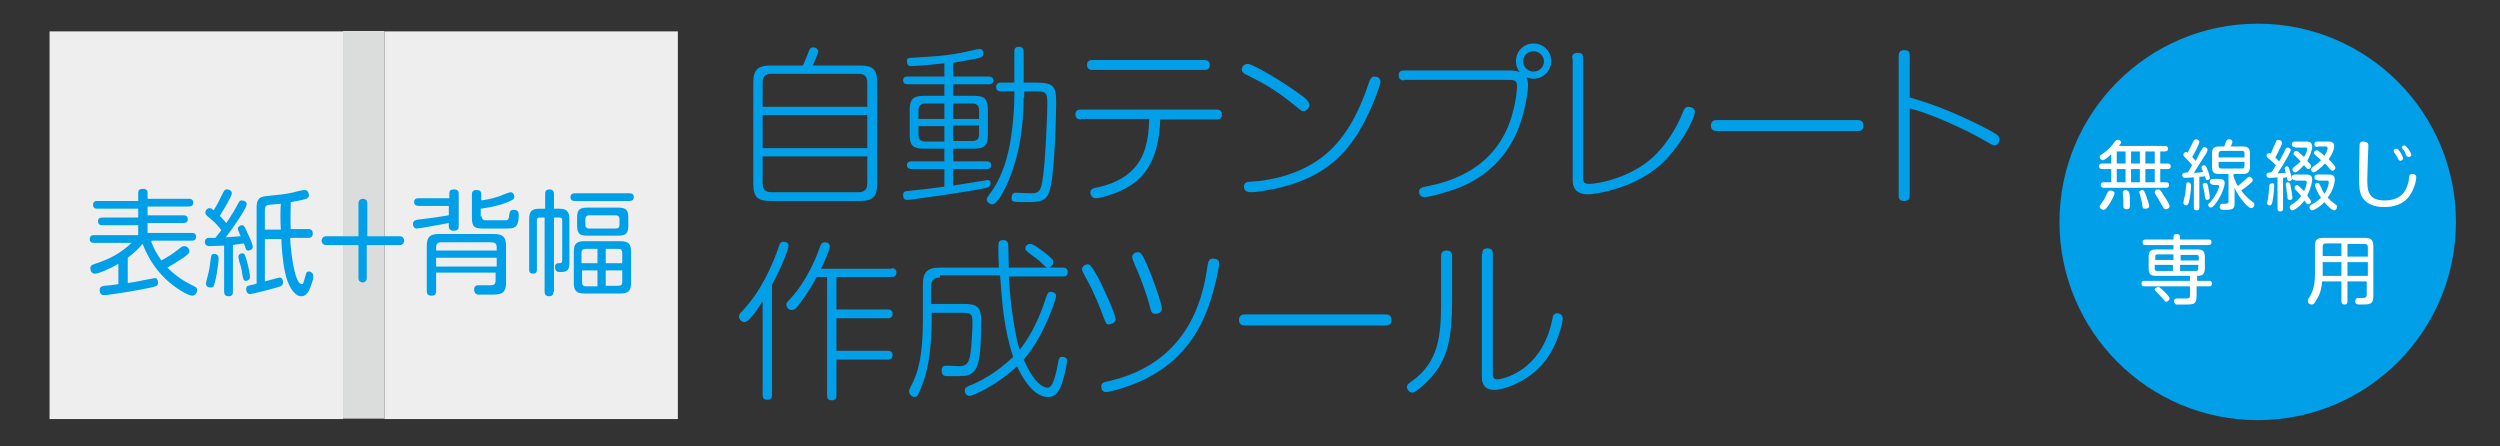
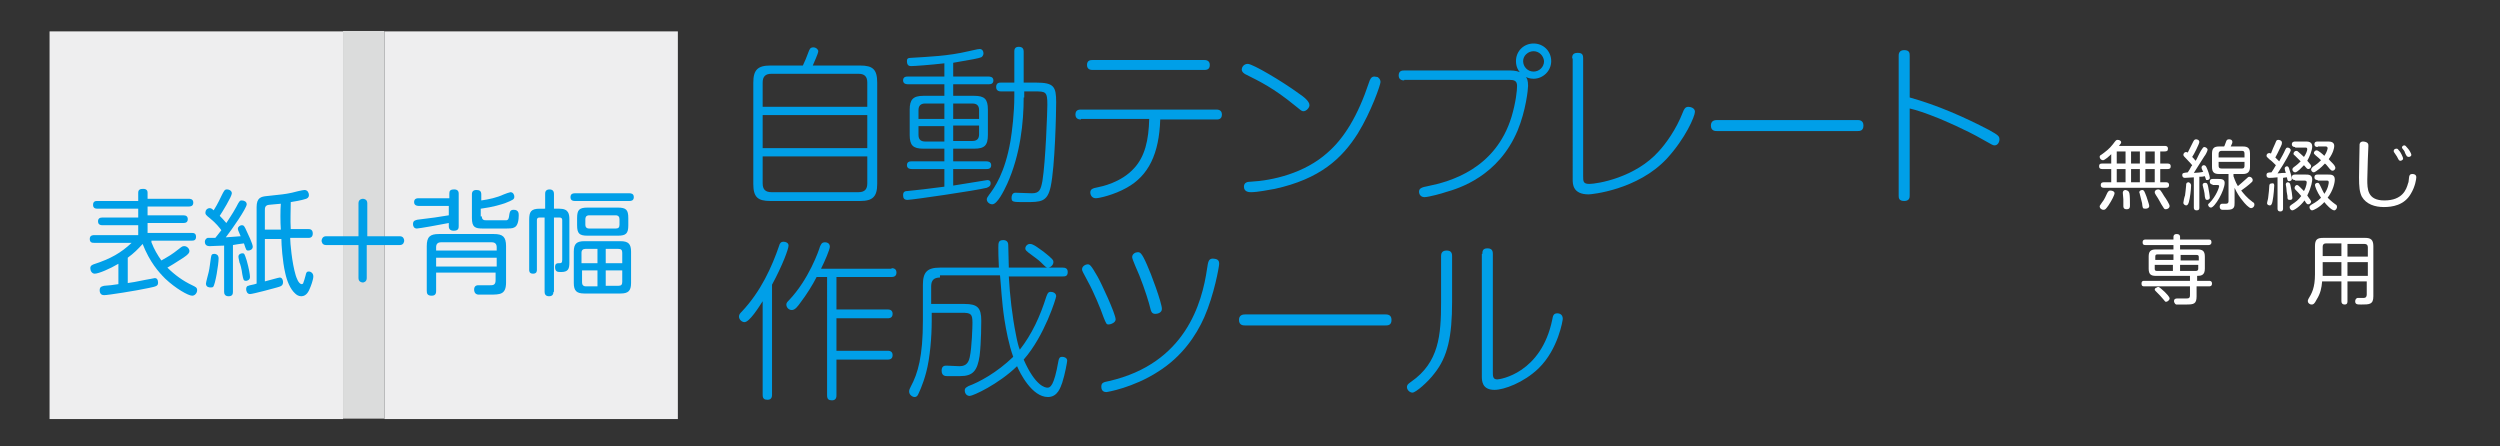
<svg xmlns="http://www.w3.org/2000/svg" version="1.0" id="レイヤー_1" x="0px" y="0px" viewBox="0 0 454 81" style="enable-background:new 0 0 454 81;" xml:space="preserve">
  <rect x="0" y="0" width="454" height="81" fill="#333333" stroke="none" />
  <style type="text/css">
	.st0{fill:#009FE8;}
	.st1{fill:#EEEEEF;}
	.st2{fill:#DBDCDC;}
	.st3{fill:#FFFFFF;}
</style>
  <g>
    <g>
      <path class="st0" d="M156.2,11.9c2.3,0,3.1,0.7,3.1,3.1v18.4c0,2.3-0.8,3.1-3.1,3.1h-16.3c-2.3,0-3.1-0.7-3.1-3.1V15    c0-2.3,0.8-3.1,3.1-3.1h5.9c0.5-1.1,0.6-1.3,1-2.4c0.2-0.5,0.3-0.9,0.9-0.9c0.5,0,0.9,0.4,0.9,0.7c0,0.4-0.8,2.1-1,2.6H156.2z     M157.5,19.4V15c0-1.1-0.5-1.6-1.6-1.6h-15.8c-1.1,0-1.6,0.5-1.6,1.6v4.4H157.5z M138.5,20.9v6h19v-6H138.5z M138.5,28.4v4.9    c0,1.1,0.5,1.6,1.6,1.6h15.8c1.1,0,1.6-0.5,1.6-1.6v-4.9H138.5z" />
      <path class="st0" d="M173.1,13.9h6.4c0.2,0,0.9,0,0.9,0.7c0,0.7-0.6,0.7-0.9,0.7h-6.4v2.1h3.8c1.9,0,2.5,0.6,2.5,2.5v4.6    c0,1.9-0.6,2.5-2.5,2.5h-3.8v2.3h6c0.2,0,0.9,0,0.9,0.7c0,0.7-0.6,0.7-0.9,0.7h-6v3c0.7-0.1,6.1-1,6.2-1c0.3,0,0.6,0.1,0.6,0.6    c0,0.4-0.2,0.6-0.7,0.8c-1.9,0.5-13.6,2.2-14.4,2.2c-0.6,0-0.8-0.3-0.8-0.9c0-0.4,0.2-0.7,0.7-0.7c2.7-0.3,3.1-0.3,6.8-0.8v-3.2    h-5.9c-0.2,0-0.9,0-0.9-0.7c0-0.7,0.6-0.7,0.9-0.7h5.9V27h-3.8c-1.9,0-2.5-0.6-2.5-2.5v-4.6c0-1.8,0.6-2.5,2.5-2.5h3.8v-2.1h-6.6    c-0.2,0-0.9,0-0.9-0.7c0-0.7,0.6-0.7,0.9-0.7h6.6v-2.4c-2.7,0.3-5.4,0.5-6,0.5c-0.3,0-0.8,0-0.8-0.9c0-0.4,0.1-0.6,0.8-0.6    c3.1-0.2,6.6-0.3,10.4-1.2c0.6-0.1,1.6-0.4,2-0.4c0.5,0,0.7,0.4,0.7,0.8c0,0.3-0.2,0.6-0.4,0.7c-0.5,0.2-1.6,0.4-5.1,1V13.9z     M171.5,21.6v-2.8H168c-0.8,0-1.2,0.4-1.2,1.2v1.6H171.5z M171.5,22.9h-4.7v1.6c0,0.7,0.3,1.2,1.2,1.2h3.5V22.9z M173.1,21.6h4.7    v-1.6c0-0.7-0.3-1.2-1.2-1.2h-3.5V21.6z M173.1,22.9v2.7h3.5c0.8,0,1.2-0.4,1.2-1.2v-1.6H173.1z M185.9,17.7    c0,4.5-0.6,10.4-3,15.7c-0.6,1.3-1.8,3.7-2.7,3.7c-0.5,0-1-0.4-1-0.9c0-0.2,0.1-0.4,0.4-0.8c1-1.3,2.9-4,3.9-9.8    c0.3-1.8,0.7-5.1,0.7-8.1v-0.9h-2.4c-0.2,0-0.9,0-0.9-0.8c0-0.8,0.6-0.8,0.9-0.8h2.4V9.4c0-0.3,0-0.9,0.8-0.9    c0.8,0,0.9,0.5,0.9,0.9v5.6h2.2c3.3,0,3.7,0.7,3.7,3.6c0,1.7-0.2,11.6-1,15.3c-0.6,2.8-1.8,2.8-4.6,2.8c-2.3,0-2.5,0-2.5-0.8    c0-0.3,0.1-0.9,0.7-0.9c0,0,2.7,0.1,3,0.1c1.4,0,1.6-0.7,1.9-2.2c0.6-3.7,0.9-12.9,0.9-13.9c0-2.4-0.3-2.4-2.4-2.4h-1.8V17.7z" />
      <path class="st0" d="M196.3,21.7c-0.2,0-1,0-1-0.9c0-0.9,0.7-0.9,1-0.9h24.6c0.2,0,1,0,1,0.9c0,0.9-0.7,0.9-1,0.9h-10.2    c-0.2,6.2-2.1,10.2-6.1,12.4c-2.3,1.3-5,1.9-5.6,1.9c-0.9,0-1-0.9-1-1c0-0.6,0.3-0.8,1.4-1c0.5-0.1,4.2-0.8,6.6-3.5    c1.9-2.1,2.6-5,2.7-8.9H196.3z M218.7,10.9c0.2,0,1,0,1,0.9c0,0.9-0.7,0.9-1,0.9h-20.3c-0.2,0-1,0-1-0.9c0-0.9,0.7-0.9,1-0.9    H218.7z" />
      <path class="st0" d="M235.9,17c0.9,0.6,1.9,1.4,1.9,2.1c0,0.5-0.6,1.1-1.1,1.1c-0.3,0-0.4-0.1-1.5-1c-3.9-3.2-6.4-4.4-9-5.7    c-0.2-0.1-0.7-0.4-0.7-0.9c0-0.3,0.3-1,1.1-1C227.5,11.6,232.9,14.8,235.9,17z M250.7,14.9c0,0.5-1.7,5.4-4.1,9.3    c-2.9,4.6-6.9,8.3-15.1,10.1c-1.2,0.2-3.1,0.6-4.3,0.6c-0.3,0-1.3,0-1.3-1c0-0.8,0.7-0.9,1.2-0.9c3.9-0.2,9.8-1.5,14-5.3    c3-2.6,5.5-6.7,7.5-12.7c0.2-0.6,0.4-1.1,1-1.1c0.2,0,0.4,0.1,0.6,0.1C250.6,14.3,250.7,14.6,250.7,14.9z" />
      <path class="st0" d="M255,14.6c-0.2,0-1,0-1-0.9c0-0.9,0.7-0.9,1-0.9h19c0.5,0,1.3,0,2,0.3c-0.2-0.2-0.7-0.9-0.7-2    c0-1.8,1.4-3.2,3.2-3.2c1.8,0,3.2,1.4,3.2,3.2c0,1.8-1.5,3.2-3.2,3.2c-0.7,0-1.1-0.2-1.4-0.3c0.2,0.2,0.4,0.6,0.4,1.6    c0,0.6-0.4,4.5-1.9,8.1c-3.5,8.3-10.6,10.5-13.1,11.2c-0.5,0.2-3.1,0.9-3.8,0.9c-0.6,0-1-0.4-1-1c0-0.6,0.5-0.8,1.6-1    c4-0.8,12.3-3.1,15.2-12.6c0.8-2.7,1-4.8,1-5.6c0-1-0.6-1.1-1.5-1.1H255z M278.5,9.3c-1,0-1.9,0.8-1.9,1.8c0,1,0.8,1.9,1.9,1.9    c1,0,1.9-0.8,1.9-1.9C280.3,10.1,279.5,9.3,278.5,9.3z" />
      <path class="st0" d="M285.5,10.6c0-0.5,0.1-1,1-1c0.8,0,1,0.3,1,1V32c0,0.9,0,1.4,1.1,1.4c1.4,0,8.4-1.1,12.7-6    c1.2-1.3,3.1-3.9,4.3-7c0.2-0.5,0.4-1,1-1c0.4,0,1.2,0.2,1.2,0.9c0,0.8-1.7,4.8-5.1,8.5c-5.3,5.7-13.7,6.5-14.2,6.5    c-2.9,0-2.9-1.9-2.9-2.7V10.6z" />
      <path class="st0" d="M311.8,23.8c-0.3,0-1.1,0-1.1-1c0-0.9,0.7-1,1.1-1h25.5c0.3,0,1.1,0,1.1,1s-0.7,1-1.1,1H311.8z" />
      <path class="st0" d="M346.8,35.5c0,0.3,0,1-1,1c-1,0-1-0.6-1-1V10.1c0-0.2,0-1,1-1c1,0,1,0.6,1,1v7.6c5,1.4,9.8,3.5,14.4,5.9    c1.6,0.9,1.9,1.1,1.9,1.7c0,0.5-0.3,1.1-0.9,1.1c-0.3,0-0.4-0.1-2.2-1.1c-3.1-1.8-7.2-3.5-7.9-3.8c-2.5-1-4-1.5-5.3-1.8V35.5z" />
      <path class="st0" d="M140.2,71.7c0,0.2,0,0.9-0.8,0.9c-0.6,0-0.9-0.2-0.9-0.9v-17c-0.7,1.1-2.4,3.8-3.3,3.8c-0.5,0-1-0.5-1-1    c0-0.4,0.2-0.6,0.5-0.9c3.5-3.7,5.5-8.2,6.8-12c0.1-0.4,0.3-0.7,0.8-0.7c0.4,0,0.9,0.2,0.9,0.7c0,0.6-1.1,3.6-3,7.1V71.7z     M161.9,48.7c0.2,0,0.9,0,0.9,0.8c0,0.8-0.7,0.8-0.9,0.8h-10v5.9h9.3c0.2,0,0.9,0,0.9,0.8c0,0.8-0.7,0.8-0.9,0.8h-9.3v5.9h9.3    c0.2,0,0.9,0,0.9,0.8c0,0.8-0.7,0.8-0.9,0.8h-9.3v6.5c0,0.2,0,0.9-0.8,0.9c-0.6,0-0.9-0.2-0.9-0.9V50.3h-1.9    c-0.7,1.4-1.9,3.3-2.9,4.6c-0.5,0.7-1,1.4-1.6,1.4s-1-0.5-1-1c0-0.3,0.2-0.5,0.5-0.8c3.6-3.8,5.4-9,5.6-9.7    c0.2-0.4,0.3-0.8,0.9-0.8c0.1,0,0.9,0,0.9,0.8c0,0.5-0.9,2.6-1.6,4H161.9z" />
      <path class="st0" d="M170.7,50.4c-1.1,0-1.6,0.5-1.6,1.6v3.2h6.1c2.3,0,3,0.7,3,3c0,0.2,0,4-0.3,6.4c-0.4,2.7-1.2,3.7-3.5,3.7    c-0.4,0-2,0-2.4,0c-0.3,0-1,0-1-1c0-0.9,0.6-0.9,0.9-0.9c0,0,1.9,0.1,2.3,0.1c0.8,0,1.6-0.2,1.9-1.6c0.4-1.8,0.5-5.7,0.5-6.3    c0-1.6-0.3-1.8-1.9-1.8h-5.5v1.5c0,2.8-0.3,6.7-1,9.3c-0.6,2.3-1.4,3.9-1.5,4.1c-0.1,0.2-0.3,0.4-0.6,0.4c-0.4,0-1-0.4-1-1    c0-0.3,0.1-0.5,0.3-0.9c1.3-2.4,2.2-5.5,2.2-12v-6.5c0-2.3,0.8-3.1,3.1-3.1h10.7c-0.1-2.2-0.1-2.6-0.1-3.6c0-0.9,0-1.4,0.9-1.4    c0.8,0,0.9,0.6,0.9,0.9c0,0.6,0.1,3.5,0.1,4.1h9.8c0.4,0,0.9,0.1,0.9,0.8c0,0.8-0.5,0.8-0.9,0.8h-9.8c0.2,3.5,0.6,7.1,1.3,10.6    c0.2,1.1,0.5,2.3,0.7,2.7c2.2-2.8,3.7-6.1,4.8-9.6c0.2-0.5,0.3-0.9,0.8-0.9c0.4,0,1,0.2,1,0.8c0,0.3-2.1,7.2-5.9,11.5    c2.1,4.8,3.9,5.1,4.3,5.1c0.5,0,1.2-0.2,2-4.8c0.1-0.5,0.2-0.8,0.7-0.8c0.4,0,0.9,0.2,0.9,0.7c0,0.2-0.4,2.5-0.9,4    c-0.3,0.8-0.8,2.6-2.6,2.6c-2.9,0-5.1-4.4-5.6-5.6c-3.4,3.3-8,5.4-8.6,5.4s-0.9-0.5-0.9-1c0-0.5,0.4-0.6,0.7-0.8    c1.9-0.7,5.1-2.4,8.1-5.3c-0.8-2.2-1.3-4.9-1.6-6.8c-0.5-3.3-0.6-6.1-0.8-8H170.7z M189.5,45.7c1.8,1.4,1.8,1.6,1.8,1.9    c0,0.5-0.5,1-1,1c-0.3,0-0.4-0.1-1.2-0.9c-0.6-0.6-1.4-1.1-2.3-1.8c-0.3-0.3-0.6-0.4-0.6-0.8c0-0.4,0.4-0.8,0.8-0.8    C187.6,44.2,188.9,45.3,189.5,45.7z" />
      <path class="st0" d="M200.4,57.6c-0.5-1.5-1.9-4.8-2.8-6.4c-1-1.9-1.1-2-1.1-2.3c0-0.6,0.7-0.9,1-0.9c0.4,0,0.6,0.1,1.8,2.2    c0.6,1,3.3,6.8,3.3,7.8c0,0.6-0.9,0.9-1.1,0.9C200.9,59,200.9,58.8,200.4,57.6z M221.4,47.9c0,0.5-0.9,5.6-2.7,9.7    c-1.5,3.4-4.1,7.2-8.4,9.9c-4.5,2.9-9.2,3.7-9.4,3.7c-0.9,0-0.9-0.8-0.9-1c0-0.7,0.4-0.8,1.4-1c13.9-3.2,16.9-14.2,17.8-20.4    c0.2-1.4,0.3-2,1.4-1.8C221.3,47.1,221.4,47.5,221.4,47.9z M208.9,56c-0.2-0.9-1-3.5-2-6c-0.2-0.5-1.3-2.9-1.3-3.3    c0-0.6,0.6-0.9,1-0.9c0.4,0,0.7,0,1.7,2.3c0.7,1.5,2.7,6.9,2.7,8c0,0.7-0.8,0.9-1.2,0.9C209.1,57,209,56.4,208.9,56z" />
      <path class="st0" d="M226.1,59.1c-0.3,0-1.1,0-1.1-1c0-0.9,0.7-1,1.1-1h25.5c0.3,0,1.1,0,1.1,1c0,1-0.7,1-1.1,1H226.1z" />
      <path class="st0" d="M263.7,54.8c0,6.3-0.8,10-3.2,13c-1.2,1.6-3.4,3.5-4,3.5c-0.5,0-1-0.5-1-1c0-0.5,0.4-0.7,0.8-1    c5-3.5,5.4-8.4,5.4-14.4v-8.4c0-0.4,0.1-1,1-1c0.7,0,1,0.3,1,1V54.8z M269.2,46.1c0-0.4,0-1,0.9-1c0.7,0,1,0.3,1,1v21.5    c0,0.7,0,1.3,0.8,1.3c0.5,0,8-1.1,10-10.9c0.1-0.6,0.2-1.1,0.9-1.1c0.1,0,1,0,1,1c0,0.2-0.8,5.5-4.4,9c-2.7,2.6-6.3,3.9-8,3.9    c-2.3,0-2.3-1.7-2.3-2.5V46.1z" />
    </g>
  </g>
  <g>
    <rect x="9" y="5.7" class="st1" width="53.3" height="70.4" />
    <rect x="69.8" y="5.7" class="st1" width="53.3" height="70.4" />
    <rect x="62.3" y="5.7" transform="matrix(-1 -1.224647e-16 1.224647e-16 -1 132.093 81.725)" class="st2" width="7.5" height="70.4" />
  </g>
  <g>
    <path class="st0" d="M27.5,44c0.5,1.3,1.1,2.3,1.8,3.3c1.4-0.8,1.8-1,3.2-2.1c0.6-0.5,0.7-0.5,1-0.5c0.4,0,0.9,0.4,0.9,0.9   c0,0.3-0.2,0.6-1.1,1.2c-1.2,0.8-2.7,1.7-2.9,1.8c1.3,1.3,2.8,2.4,4.5,3.2c0.6,0.3,0.9,0.4,0.9,0.9c0,0.5-0.4,1-0.9,1   c-0.7,0-3-1.3-4.9-3.1c-1.2-1.2-2.8-3-4.1-6.3c-0.8,0.9-1.6,1.7-2.7,2.5v4.6c0.2,0,1.9-0.3,3.3-0.6c0.2,0,1.5-0.3,1.6-0.3   c0.4,0,0.6,0.3,0.6,0.8c0,0.6-0.2,0.7-1.7,1c-2.3,0.5-7.4,1.3-8.1,1.3c-0.4,0-0.8-0.2-0.8-0.9c0-0.7,0.5-0.7,0.8-0.8   c0.4,0,2.1-0.2,2.6-0.3v-3.7c-1.5,0.9-3.6,1.8-4.3,1.8c-0.5,0-0.8-0.5-0.8-1c0-0.5,0.4-0.6,0.6-0.7c3.1-1,5-2.1,6.9-3.9h-6.8   c-0.3,0-0.8,0-0.8-0.7c0-0.7,0.6-0.7,0.8-0.7h8v-1.8h-6.5c-0.6,0-0.8-0.3-0.8-0.7c0-0.5,0.3-0.7,0.8-0.7h6.5v-1.6h-7.4   c-0.4,0-0.8-0.1-0.8-0.7c0-0.7,0.5-0.7,0.8-0.7h7.4V35c0-0.6,0.4-0.7,0.9-0.7c0.7,0,0.8,0.4,0.8,0.7v1.1h7.5c0.2,0,0.8,0,0.8,0.7   s-0.6,0.7-0.8,0.7h-7.5v1.6h6.5c0.5,0,0.8,0.2,0.8,0.7c0,0.5-0.3,0.7-0.8,0.7h-6.5v1.8h8c0.3,0,0.8,0,0.8,0.7   c0,0.7-0.5,0.7-0.8,0.7H27.5z" />
    <path class="st0" d="M40.7,44.6c-0.7,0-2.1,0.1-2.6,0.1c-0.2,0-0.9,0-0.9-0.8c0-0.3,0.2-0.6,0.5-0.7c0.1,0,0.9,0,1.4,0   c0.2-0.2,1-1.3,1.1-1.4c-0.3-0.4-1-1.3-2-2.1c-0.9-0.7-0.9-0.8-0.9-1.1c0-0.4,0.3-0.8,0.8-0.8c0.2,0,0.4,0.1,0.7,0.4   c0.2-0.3,0.8-1.3,1.4-2.6c0.5-1,0.6-1.2,1-1.2c0.5,0,0.9,0.3,0.9,0.7c0,0.6-1.8,3.5-2.2,4.1c0.2,0.2,0.7,0.7,1.2,1.3   c0.1-0.2,1.1-1.6,1.8-2.9c0.6-1.2,0.7-1.2,1-1.2c0.4,0,0.9,0.2,0.9,0.7c0,0.7-2.7,4.6-3.8,6c1.2-0.1,1.5-0.1,2.7-0.2   c-0.5-1.1-0.5-1.2-0.5-1.4c0-0.3,0.4-0.6,0.7-0.6c0.4,0,0.5,0.2,0.9,1.1c0.2,0.4,1.1,2.3,1.1,2.8c0,0.5-0.5,0.7-0.8,0.7   c-0.4,0-0.4-0.1-0.8-1.3c-0.8,0.1-1.5,0.2-2,0.3V53c0,0.4-0.1,0.8-0.8,0.8c-0.7,0-0.8-0.5-0.8-0.8V44.6z M39.7,46.9   c0,1.1-0.6,4.8-1,5.2c-0.1,0.1-0.3,0.1-0.5,0.1c-0.1,0-0.8,0-0.8-0.7c0-0.2,0.4-1.7,0.5-2.1c0.2-0.9,0.2-1.3,0.4-2.6   c0.1-0.6,0.2-0.7,0.7-0.7C39.6,46.2,39.7,46.6,39.7,46.9z M44.8,47.3c0.4,1.4,0.6,2.6,0.6,3c0,0.6-0.6,0.7-0.7,0.7   c-0.5,0-0.5-0.2-0.7-1.2c-0.1-0.9-0.4-2-0.5-2.1c-0.2-0.9-0.2-1-0.2-1.1c0-0.4,0.4-0.6,0.7-0.6C44.4,46,44.4,46.1,44.8,47.3z    M52.7,43.3c0,0.7,0.3,4.4,1,6.7c0.1,0.3,0.5,1.6,1.1,1.6c0.2,0,0.3-0.2,0.3-0.3c0.1-0.3,0.2-0.5,0.4-1.3c0.1-0.5,0.2-0.7,0.6-0.7   c0.2,0,0.8,0.2,0.8,0.9c0,0.6-0.5,1.9-0.6,2.1c-0.2,0.5-0.6,1.5-1.6,1.5c-0.5,0-0.9-0.3-1.1-0.5c-0.9-0.8-1.5-2.3-1.8-3.7   c-0.5-2.1-0.7-5.2-0.7-6.2h-3v7.7c1.2-0.3,2.5-0.7,2.7-0.7c0.5,0,0.6,0.6,0.6,0.8c0,0.7-0.4,0.8-1.1,1c-0.3,0.1-4.4,1.2-4.9,1.2   c-0.5,0-0.7-0.5-0.7-0.9c0-0.4,0.2-0.6,0.4-0.6c0.1-0.1,1-0.2,1.5-0.4V37.6c0-1.7,0.8-1.9,1.9-2c2.7-0.3,3.1-0.3,4.5-0.6   c0.3-0.1,2-0.5,2.3-0.5c0.6,0,0.8,0.6,0.8,0.9c0,0.5-0.3,0.6-0.5,0.7c-0.9,0.3-2.2,0.5-2.8,0.6c0,1.7-0.1,3.1,0,4.9h3.2   c0.2,0,0.8,0,0.8,0.8c0,0.8-0.6,0.8-0.8,0.8H52.7z M48,41.7h3c-0.1-1.4-0.1-3.6,0-4.7c-0.4,0-1.9,0.2-2.2,0.2   c-0.7,0.1-0.7,0.6-0.7,1V41.7z" />
    <path class="st0" d="M72.6,42.9c0.7,0,0.8,0.6,0.8,0.8c0,0.2-0.1,0.8-0.8,0.8h-6v6c0,0.7-0.6,0.8-0.7,0.8c-0.2,0-0.8-0.1-0.8-0.8   v-6h-5.9c-0.7,0-0.8-0.6-0.8-0.8c0-0.1,0.1-0.8,0.8-0.8h5.9v-6c0-0.7,0.6-0.8,0.8-0.8c0.2,0,0.8,0.1,0.8,0.8v6H72.6z" />
    <path class="st0" d="M81.6,37.4h-5.5c-0.2,0-0.9,0-0.9-0.7c0-0.7,0.6-0.7,0.9-0.7h5.5v-0.8c0-0.5,0.1-0.8,0.9-0.8   c0.8,0,0.8,0.6,0.8,0.8v5.8c0,0.4,0,0.9-0.9,0.9c-0.8,0-0.9-0.5-0.9-0.8v-0.6c-1.5,0.3-5.4,1-5.8,1c-0.5,0-0.7-0.4-0.7-0.8   c0-0.7,0.5-0.7,0.8-0.8c2.6-0.3,3.9-0.5,5.7-0.8V37.4z M79.2,49.6v3.2c0,0.3,0,0.9-0.8,0.9c-0.8,0-0.9-0.4-0.9-0.9v-8.1   c0-1.7,0.6-2.2,2.2-2.2h10c1.6,0,2.2,0.5,2.2,2.2v6.6c0,2.2-1.1,2.2-2.9,2.2c-0.7,0-1.9,0-2.2,0c-0.6-0.1-0.7-0.6-0.7-0.9   c0-0.8,0.6-0.8,0.8-0.8c0.3,0,1.8,0,2.1,0c0.5,0,1,0,1-0.9v-1.4H79.2z M90.2,45.5v-0.6c0-0.6-0.3-0.9-0.9-0.9h-9.2   c-0.6,0-0.9,0.3-0.9,0.9v0.6H90.2z M79.2,46.8v1.6h11v-1.6H79.2z M87.5,39.3c0,0.7,0.5,0.7,0.8,0.7c1.7,0,3.6,0,3.7,0   c0.3-0.1,0.4-0.2,0.5-1.1c0.1-0.4,0.1-0.8,0.8-0.8c0.9,0,0.9,0.7,0.9,1c0,0.7-0.1,1.9-0.8,2.2c-0.4,0.2-0.6,0.2-2.5,0.2h-3.2   c-1.4,0-2-0.2-2-1.9v-4.3c0-0.2,0-0.8,0.8-0.8c0.6,0,0.9,0.2,0.9,0.8v1.1c1.4-0.2,2.8-0.5,4.1-1.1c0.2-0.1,1.1-0.4,1.2-0.4   c0.5,0,0.7,0.5,0.7,0.8c0,0.5-0.2,0.6-1.7,1.2c-0.6,0.2-2.1,0.7-4.4,1V39.3z" />
    <path class="st0" d="M100.5,53c0,0.2,0,0.8-0.8,0.8c-0.7,0-0.8-0.5-0.8-0.8V39.5h-0.9c-0.4,0-0.5,0.2-0.5,0.5v9   c0,0.2,0,0.7-0.7,0.7c-0.7,0-0.7-0.5-0.7-0.7v-9.1c0-1.4,0.3-2,1.9-2H99v-2.7c0-0.2,0-0.8,0.8-0.8c0.7,0,0.8,0.5,0.8,0.8v2.7h1   c1.7,0,1.8,1,1.8,2v7.8c0,1.1-0.2,1.7-1.5,1.7c-0.6,0-1.1,0-1.1-0.9c0-0.2,0-0.7,0.6-0.7c0.5,0,0.7,0,0.7-0.6V40   c0-0.3-0.1-0.5-0.5-0.5h-1V53z M104.4,36.5c-0.2,0-0.8,0-0.8-0.7c0-0.7,0.6-0.7,0.8-0.7h9.9c0.2,0,0.8,0,0.8,0.7   c0,0.7-0.6,0.7-0.8,0.7H104.4z M114.6,51.4c0,1.4-0.5,1.9-1.9,1.9h-6.6c-1.4,0-1.9-0.5-1.9-1.9v-5.7c0-1.4,0.5-1.9,1.9-1.9h6.6   c1.4,0,1.9,0.5,1.9,1.9V51.4z M114.1,40.9c0,1.5-0.4,1.9-1.9,1.9h-5.5c-1.5,0-1.9-0.4-1.9-1.9v-1.3c0-1.5,0.4-1.9,1.9-1.9h5.5   c1.5,0,1.9,0.4,1.9,1.9V40.9z M105.7,47.8h2.8v-2.6h-2.2c-0.4,0-0.7,0.2-0.7,0.7V47.8z M108.5,51.9v-2.8h-2.8v2.2   c0,0.4,0.2,0.7,0.7,0.7H108.5z M112.5,39.8c0-0.4-0.2-0.7-0.7-0.7H107c-0.6,0-0.7,0.4-0.7,0.7v1c0,0.3,0.1,0.7,0.7,0.7h4.8   c0.5,0,0.7-0.2,0.7-0.7V39.8z M113,47.8v-1.9c0-0.5-0.2-0.7-0.7-0.7H110v2.6H113z M113,49.1h-3v2.8h2.3c0.5,0,0.7-0.2,0.7-0.7V49.1   z" />
  </g>
-   <circle class="st0" cx="410" cy="40.3" r="36" />
  <g>
    <path class="st3" d="M393.1,26.5c0.2,0,0.6,0,0.6,0.5c0,0.4-0.2,0.5-0.6,0.5h-0.8v2.2h1.3c0.2,0,0.6,0,0.6,0.5   c0,0.4-0.2,0.5-0.6,0.5h-1.3v2.4h1c0.2,0,0.6,0,0.6,0.5c0,0.5-0.4,0.5-0.6,0.5h-11.2c-0.2,0-0.6,0-0.6-0.5s0.4-0.5,0.6-0.5h1.3   v-2.4h-1.6c-0.2,0-0.6,0-0.6-0.5c0-0.5,0.3-0.5,0.6-0.5h1.6v-1.7c-0.4,0.4-1.2,1.1-1.5,1.1c-0.3,0-0.6-0.3-0.6-0.6   c0-0.2,0.1-0.3,0.3-0.4c0.7-0.5,1.5-1.1,2.1-1.9c0.6-0.8,0.6-0.8,0.9-0.8c0.3,0,0.6,0.2,0.6,0.4c0,0.2,0,0.2-0.4,0.7H393.1z    M384,35.1c0,0.3-0.5,1.3-1.1,2.2c-0.5,0.7-0.6,0.8-0.9,0.8c-0.4,0-0.7-0.3-0.7-0.6c0-0.2,0.1-0.2,0.4-0.7c0.5-0.6,0.7-1.2,1-1.8   c0.1-0.1,0.2-0.4,0.5-0.4C383.7,34.6,384,34.8,384,35.1z M386,27.5h-1.6v2.2h1.6V27.5z M386,30.7h-1.6v2.4h1.6V30.7z M386.7,35.1   c0.1,0.4,0.1,1.5,0.1,2.2c0,0.3,0,0.7-0.6,0.7s-0.6-0.4-0.6-0.6v-1.2c0-0.2-0.1-1-0.1-1.2c0-0.3,0.2-0.5,0.5-0.5   C386.4,34.6,386.6,34.7,386.7,35.1z M388.6,27.5H387v2.2h1.6V27.5z M388.6,30.7H387v2.4h1.6V30.7z M389.8,35.7   c0.1,0.4,0.5,1.4,0.5,1.7c0,0.4-0.4,0.5-0.7,0.5c-0.5,0-0.5-0.1-0.6-1c-0.1-0.5-0.3-1.1-0.4-1.6c0-0.2-0.1-0.2-0.1-0.4   c0-0.2,0.2-0.4,0.6-0.4C389.4,34.6,389.4,34.7,389.8,35.7z M391.3,27.5h-1.7v2.2h1.7V27.5z M391.3,30.7h-1.7v2.4h1.7V30.7z    M393,35.6c0.3,0.4,1,1.5,1,1.8c0,0.4-0.4,0.6-0.7,0.6c-0.3,0-0.3-0.1-0.8-0.9c-0.3-0.5-0.4-0.8-1-1.7c-0.2-0.3-0.2-0.4-0.2-0.5   c0-0.3,0.3-0.5,0.6-0.5C392.3,34.4,392.4,34.6,393,35.6z" />
    <path class="st3" d="M398.5,32.2c-1.4,0.1-1.4,0.1-1.7,0.1c-0.5,0-0.5-0.4-0.5-0.5c0-0.4,0.2-0.4,1-0.5c0.1-0.1,0.5-0.8,0.6-1   c0-0.1,0.2-0.2,0.2-0.3c-0.2-0.2-0.3-0.4-1-1.1c-0.5-0.5-0.6-0.6-0.6-0.8c0-0.2,0.2-0.5,0.5-0.5c0.1,0,0.2,0.1,0.3,0.1   c0.3-0.6,0.7-1.4,0.9-1.8c0.2-0.4,0.3-0.6,0.6-0.6c0.2,0,0.6,0.1,0.6,0.5c0,0.3-1,2.3-1.3,2.7c0.3,0.3,0.4,0.4,0.6,0.7   c0.2-0.2,0.3-0.5,0.5-0.9c0.1-0.2,0.5-1,0.6-1.1c0.2-0.3,0.3-0.5,0.5-0.5c0.2,0,0.6,0.2,0.6,0.5c0,0.2-0.4,1-0.6,1.2   c-0.6,1-1.3,2-1.9,3c0.5,0,1.4-0.1,1.7-0.2c0-0.1-0.1-0.1-0.1-0.2c-0.1-0.2-0.2-0.4-0.2-0.6c0-0.2,0.2-0.4,0.4-0.4   c0.3,0,0.4,0.2,0.5,0.4c0.2,0.4,0.6,1.5,0.6,1.9c0,0.3-0.3,0.4-0.5,0.4c-0.1,0-0.2,0-0.2-0.1c0-0.1-0.2-0.5-0.2-0.6   c-0.4,0.1-0.6,0.1-1,0.1v5.6c0,0.2,0,0.5-0.5,0.5c-0.5,0-0.5-0.4-0.5-0.5V32.2z M397.9,33.7c0,0.7-0.2,2.3-0.4,3   c-0.1,0.3-0.2,0.6-0.5,0.6c-0.1,0-0.5-0.1-0.5-0.5c0-0.2,0.2-1.1,0.3-1.3c0.1-0.6,0.1-0.9,0.2-1.8c0-0.3,0-0.6,0.5-0.6   C397.9,33.3,397.9,33.6,397.9,33.7z M401,33.9c0.1,0.6,0.3,1.6,0.3,2c0,0.3-0.3,0.4-0.5,0.4c-0.3,0-0.3-0.2-0.4-0.6   c0-0.3-0.1-0.9-0.2-1.3c0,0-0.2-0.7-0.2-0.8c0-0.3,0.2-0.4,0.5-0.4C400.8,33.2,400.9,33.4,401,33.9z M401.8,33.5   c-0.2,0-0.5-0.1-0.5-0.5c0-0.3,0.1-0.5,0.5-0.5h1.1c0.4,0,1.1,0,1.1,0.7c0,1.4-1.8,4.5-2.5,4.5c-0.3,0-0.5-0.3-0.5-0.5   c0-0.2,0.1-0.2,0.2-0.3c1.3-1.3,1.8-2.9,1.8-3.1c0-0.2-0.2-0.2-0.3-0.2H401.8z M403.9,26.6c0.1-0.1,0.3-0.8,0.4-1   c0.1-0.2,0.2-0.3,0.5-0.3c0.1,0,0.6,0,0.6,0.5c0,0.1,0,0.2-0.3,0.8h2.2c0.9,0,1.3,0.3,1.3,1.3v2.4c0,0.9-0.4,1.3-1.3,1.3h-1.7v0.4   c0.1,0.2,0.3,1,0.8,1.8c0.6-0.5,0.7-0.6,1.6-1.4c0.2-0.2,0.3-0.3,0.5-0.3c0.3,0,0.6,0.3,0.6,0.6c0,0.1-0.1,0.3-0.1,0.3   c-0.6,0.6-1.7,1.4-2,1.6c0.4,0.5,1,1.3,2.1,2.1c0.2,0.1,0.3,0.2,0.3,0.5c0,0.3-0.3,0.6-0.6,0.6c-0.4,0-1.2-0.9-1.5-1.3   c-0.6-0.7-1.1-1.5-1.5-2.4v2.7c0,0.7,0,1.3-1.3,1.3c-0.3,0-0.6,0-0.9,0c-0.2,0-0.5-0.1-0.5-0.6c0-0.3,0.2-0.5,0.4-0.5   c0.1,0,0.5,0,0.6,0c0.3,0,0.6,0,0.6-0.5v-4.9H403c-0.9,0-1.3-0.3-1.3-1.3v-2.4c0-1,0.4-1.3,1.3-1.3H403.9z M402.9,28.6h4.7v-0.7   c0-0.3-0.1-0.5-0.4-0.5h-3.8c-0.3,0-0.5,0.2-0.5,0.5V28.6z M402.9,29.4v0.7c0,0.3,0.1,0.5,0.5,0.5h3.8c0.3,0,0.4-0.2,0.4-0.5v-0.7   H402.9z" />
    <path class="st3" d="M413.6,32.2c-0.7,0.1-1.3,0.1-1.5,0.1c-0.1,0-0.5,0-0.5-0.5c0-0.4,0.2-0.5,0.9-0.5c0.3-0.4,0.5-0.8,0.8-1.3   c-0.3-0.3-0.9-0.9-1.1-1c-0.4-0.4-0.6-0.5-0.6-0.7c0-0.3,0.2-0.5,0.5-0.5c0.1,0,0.2,0,0.3,0.1c0.2-0.5,0.5-1.3,0.8-1.9   c0.2-0.5,0.2-0.6,0.6-0.6c0.1,0,0.6,0.1,0.6,0.5c0,0.2,0,0.3-0.2,0.7c-0.6,1.3-0.7,1.4-1,2c0.2,0.2,0.6,0.6,0.7,0.7   c0.4-0.7,0.9-1.6,1.1-2.1c0.1-0.2,0.2-0.4,0.4-0.4c0.3,0,0.6,0.2,0.6,0.5c0,0.2-1,2.1-2.4,4.2c0.8-0.1,0.9-0.1,1.5-0.1   c-0.1-0.2-0.2-0.7-0.2-0.8c0-0.3,0.3-0.4,0.4-0.4c0.2,0,0.3,0.1,0.4,0.4c0.2,0.6,0.5,1.6,0.5,1.9c0,0.3-0.3,0.4-0.5,0.4   c-0.3,0-0.3-0.2-0.4-0.7c-0.2,0-0.7,0.1-0.7,0.1v5.6c0,0.1,0,0.5-0.5,0.5c-0.5,0-0.5-0.4-0.5-0.5V32.2z M413,33.7   c0,0.3-0.1,1.8-0.3,2.8c-0.1,0.5-0.2,0.8-0.5,0.8c-0.2,0-0.5-0.1-0.5-0.4c0-0.2,0.2-0.8,0.2-1c0.1-0.8,0.2-1.7,0.2-2.1   c0-0.3,0.1-0.5,0.5-0.5C413,33.2,413,33.6,413,33.7z M416,33.9c0.1,0.4,0.3,1.7,0.3,2c0,0.4-0.3,0.4-0.5,0.4   c-0.4,0-0.4-0.2-0.4-0.7c-0.1-0.5-0.2-1.1-0.2-1.5c-0.1-0.5-0.1-0.5-0.1-0.6c0-0.3,0.2-0.4,0.4-0.4C415.9,33.2,415.9,33.4,416,33.9   z M416.8,32.7c-0.1,0-0.6,0-0.6-0.5c0-0.5,0.4-0.5,0.6-0.5h1.9c0.5,0,1.2,0,1.2,0.9c0,0.2-0.1,1.3-0.9,2.9c0.1,0.1,0.3,0.5,0.5,0.7   c0.1,0.2,0.2,0.3,0.2,0.4c0,0.3-0.3,0.5-0.5,0.5c-0.2,0-0.3,0-0.7-0.7c-0.8,1.1-1.9,1.8-2.2,1.8c-0.3,0-0.5-0.3-0.5-0.6   c0-0.2,0.2-0.3,0.3-0.4c0.9-0.6,1.3-0.9,1.8-1.6c-0.3-0.4-0.7-0.8-1-1.1c-0.1-0.1-0.2-0.2-0.2-0.4c0-0.2,0.2-0.5,0.4-0.5   c0.2,0,0.3,0.1,0.6,0.4c0.2,0.2,0.4,0.4,0.7,0.7c0.5-0.9,0.5-1.6,0.5-1.6c0-0.3-0.3-0.3-0.4-0.3H416.8z M416.8,26.7   c-0.1,0-0.6,0-0.6-0.5c0-0.5,0.5-0.5,0.6-0.5h1.9c0.4,0,1.2,0,1.2,0.9c0,0.7-0.5,1.9-0.9,2.6c0.2,0.2,0.5,0.6,0.6,0.7   c0.1,0.1,0.1,0.2,0.1,0.3c0,0.3-0.3,0.5-0.5,0.5c-0.2,0-0.3-0.1-0.8-0.7c-0.1,0.1-0.4,0.4-0.8,0.8c-0.2,0.2-0.6,0.5-0.8,0.5   c-0.3,0-0.5-0.3-0.5-0.5c0-0.2,0.1-0.3,0.2-0.4c0.7-0.5,1-0.8,1.3-1.1c-0.3-0.3-0.3-0.3-1-1c-0.2-0.2-0.3-0.2-0.3-0.4   c0-0.2,0.2-0.5,0.5-0.5c0.1,0,0.2,0,0.4,0.2c0.2,0.2,0.5,0.4,1,0.9c0.3-0.4,0.6-1.1,0.6-1.4c0-0.3-0.2-0.3-0.3-0.3H416.8z    M420.9,32.7c-0.1,0-0.6,0-0.6-0.5c0-0.5,0.4-0.5,0.6-0.5h1.9c0.5,0,1.2,0,1.2,0.9c0,0.6-0.3,2-1.3,3.3c0.2,0.2,0.7,0.7,1.4,1.2   c0.2,0.1,0.3,0.2,0.3,0.5c0,0.2-0.2,0.6-0.5,0.6c-0.5,0-1.5-1.1-1.8-1.5c-0.9,1-2,1.5-2.2,1.5c-0.3,0-0.5-0.3-0.5-0.6   c0-0.2,0.2-0.3,0.3-0.4c1.1-0.6,1.5-1,1.8-1.3c-0.8-1.1-1.1-2.1-1.1-2.3c0-0.3,0.3-0.4,0.5-0.4c0.2,0,0.3,0.2,0.4,0.4   c0.5,1.1,0.6,1.2,0.8,1.6c0.7-1,0.8-1.9,0.8-2.1c0-0.3-0.2-0.3-0.3-0.3H420.9z M420.9,26.7c-0.1,0-0.6,0-0.6-0.5   c0-0.5,0.4-0.5,0.6-0.5h1.8c0.4,0,1.2,0,1.2,0.8c0,0.4-0.2,1.3-1,2.4c0.3,0.4,0.7,0.7,1,1.1c0.1,0.2,0.2,0.3,0.2,0.5   c0,0.2-0.2,0.5-0.5,0.5c-0.2,0-0.3-0.1-0.5-0.3c-0.6-0.7-0.6-0.8-0.9-1c-0.2,0.2-0.7,0.8-1.6,1.4c-0.2,0.1-0.3,0.2-0.4,0.2   c-0.3,0-0.5-0.3-0.5-0.5c0-0.2,0.2-0.4,0.3-0.5c0.9-0.6,1.1-0.8,1.5-1.2c-0.3-0.3-0.4-0.4-1-0.9c-0.2-0.2-0.3-0.3-0.3-0.4   c0-0.2,0.2-0.5,0.5-0.5c0.3,0,1.1,0.7,1.4,1c0.5-0.7,0.6-1.3,0.6-1.4c0-0.2-0.2-0.3-0.3-0.3H420.9z" />
    <path class="st3" d="M430.1,26.5c0,0.4-0.1,2.1-0.1,2.4c0,0.6-0.1,3.1-0.1,3.7c0,1.7,0,3.8,3.1,3.8c3.3,0,4-2,4.3-3.1   c0.1-0.2,0.1-0.3,0.2-1.2c0.1-0.5,0.4-0.5,0.6-0.5c0.3,0,0.7,0.1,0.7,0.6c0,0.3-0.2,1.7-1,3c-1.2,2.1-3.4,2.4-4.9,2.4   c-1.6,0-3.2-0.5-4-1.9c-0.4-0.8-0.5-1.8-0.5-3.5c0-1.2,0.1-5.7,0.1-6c0.1-0.5,0.5-0.5,0.7-0.5C430.1,25.8,430.1,26.2,430.1,26.5z    M434.8,27.7c-0.1-0.1-0.1-0.2-0.1-0.3c0-0.3,0.3-0.4,0.5-0.4c0.2,0,0.2,0,0.6,0.5c0.1,0.1,0.6,1,0.6,1.3c0,0.3-0.4,0.4-0.5,0.4   c-0.1,0-0.3-0.1-0.3-0.2c-0.1-0.1-0.3-0.6-0.4-0.7C435.1,28.1,434.9,27.9,434.8,27.7z M436.3,27c-0.1-0.1-0.1-0.2-0.1-0.2   c0-0.3,0.3-0.4,0.4-0.4c0.2,0,0.3,0.1,0.7,0.6c0.2,0.2,0.6,0.9,0.6,1.1c0,0.3-0.3,0.4-0.5,0.4c-0.1,0-0.2-0.1-0.3-0.1   c-0.1-0.1-0.4-0.7-0.4-0.8C436.7,27.5,436.4,27.1,436.3,27z" />
    <path class="st3" d="M398.9,51h2.3c0.1,0,0.5,0,0.5,0.5s-0.4,0.5-0.5,0.5h-2.3v1.8c0,1.4-0.5,1.5-1.9,1.5c-0.3,0-1.7,0-1.8,0   c-0.3-0.1-0.4-0.5-0.4-0.6c0-0.5,0.4-0.5,0.7-0.5c0.2,0,1.4,0,1.5,0c0.4,0,0.7,0,0.7-0.6V52h-8.3c-0.2,0-0.5,0-0.5-0.5   c0-0.5,0.3-0.5,0.5-0.5h8.3v-0.9h-6.2c-0.9,0-1.3-0.3-1.3-1.3v-2.2c0-0.9,0.3-1.3,1.3-1.3h3.2v-0.8h-5.1c-0.2,0-0.5,0-0.5-0.5   c0-0.5,0.4-0.5,0.5-0.5h5.1V43c0-0.2,0.1-0.5,0.6-0.5c0.4,0,0.6,0.2,0.6,0.5v0.5h5.2c0.2,0,0.5,0,0.5,0.5c0,0.4-0.3,0.5-0.5,0.5   h-5.2v0.8h3.2c0.9,0,1.3,0.3,1.3,1.3v2.2c0,1.2-0.7,1.3-1.4,1.3V51z M391.9,52.1c0.3,0,0.7,0.5,1.2,0.9c0.3,0.3,0.9,0.9,0.9,1.2   c0,0.3-0.4,0.6-0.6,0.6c-0.2,0-0.2,0-0.5-0.4c-0.4-0.5-0.8-0.9-1.3-1.4c-0.2-0.2-0.3-0.3-0.3-0.4c0-0.2,0.1-0.3,0.4-0.4   C391.7,52.2,391.8,52.1,391.9,52.1z M394.7,47.3v-1.1h-2.9c-0.3,0-0.4,0.1-0.4,0.4v0.6H394.7z M394.7,48.1h-3.4v0.7   c0,0.3,0.1,0.4,0.4,0.4h2.9V48.1z M395.9,47.3h3.4v-0.6c0-0.3-0.1-0.4-0.4-0.4h-2.9V47.3z M395.9,48.1v1.1h2.9   c0.3,0,0.4-0.2,0.4-0.4v-0.7H395.9z" />
    <path class="st3" d="M426.3,51.1v3.6c0,0.2,0,0.6-0.5,0.6c-0.4,0-0.6-0.2-0.6-0.6v-3.6h-3.5c-0.1,1.2-0.3,2.2-1,3.3   c-0.4,0.8-0.6,0.9-0.9,0.9c-0.4,0-0.7-0.3-0.7-0.6c0-0.1,0-0.2,0.1-0.4c0.6-1,1.2-2,1.2-4.5v-5.1c0-1.2,0.4-1.5,1.5-1.5h7.6   c1,0,1.5,0.3,1.5,1.5v9.1c0,1.5-0.7,1.5-2.2,1.5c-0.7,0-1.1,0-1.1-0.6c0-0.3,0.2-0.6,0.5-0.6c0.2,0,1,0,1.1,0   c0.3,0,0.5-0.2,0.5-0.6v-2.4H426.3z M425.2,46.6v-2.4h-2.8c-0.4,0-0.6,0.2-0.6,0.6v1.7H425.2z M425.2,47.6h-3.4v2.5h3.4V47.6z    M426.3,46.6h3.7v-1.7c0-0.4-0.2-0.6-0.6-0.6h-3.1V46.6z M430,47.6h-3.7v2.5h3.7V47.6z" />
  </g>
</svg>